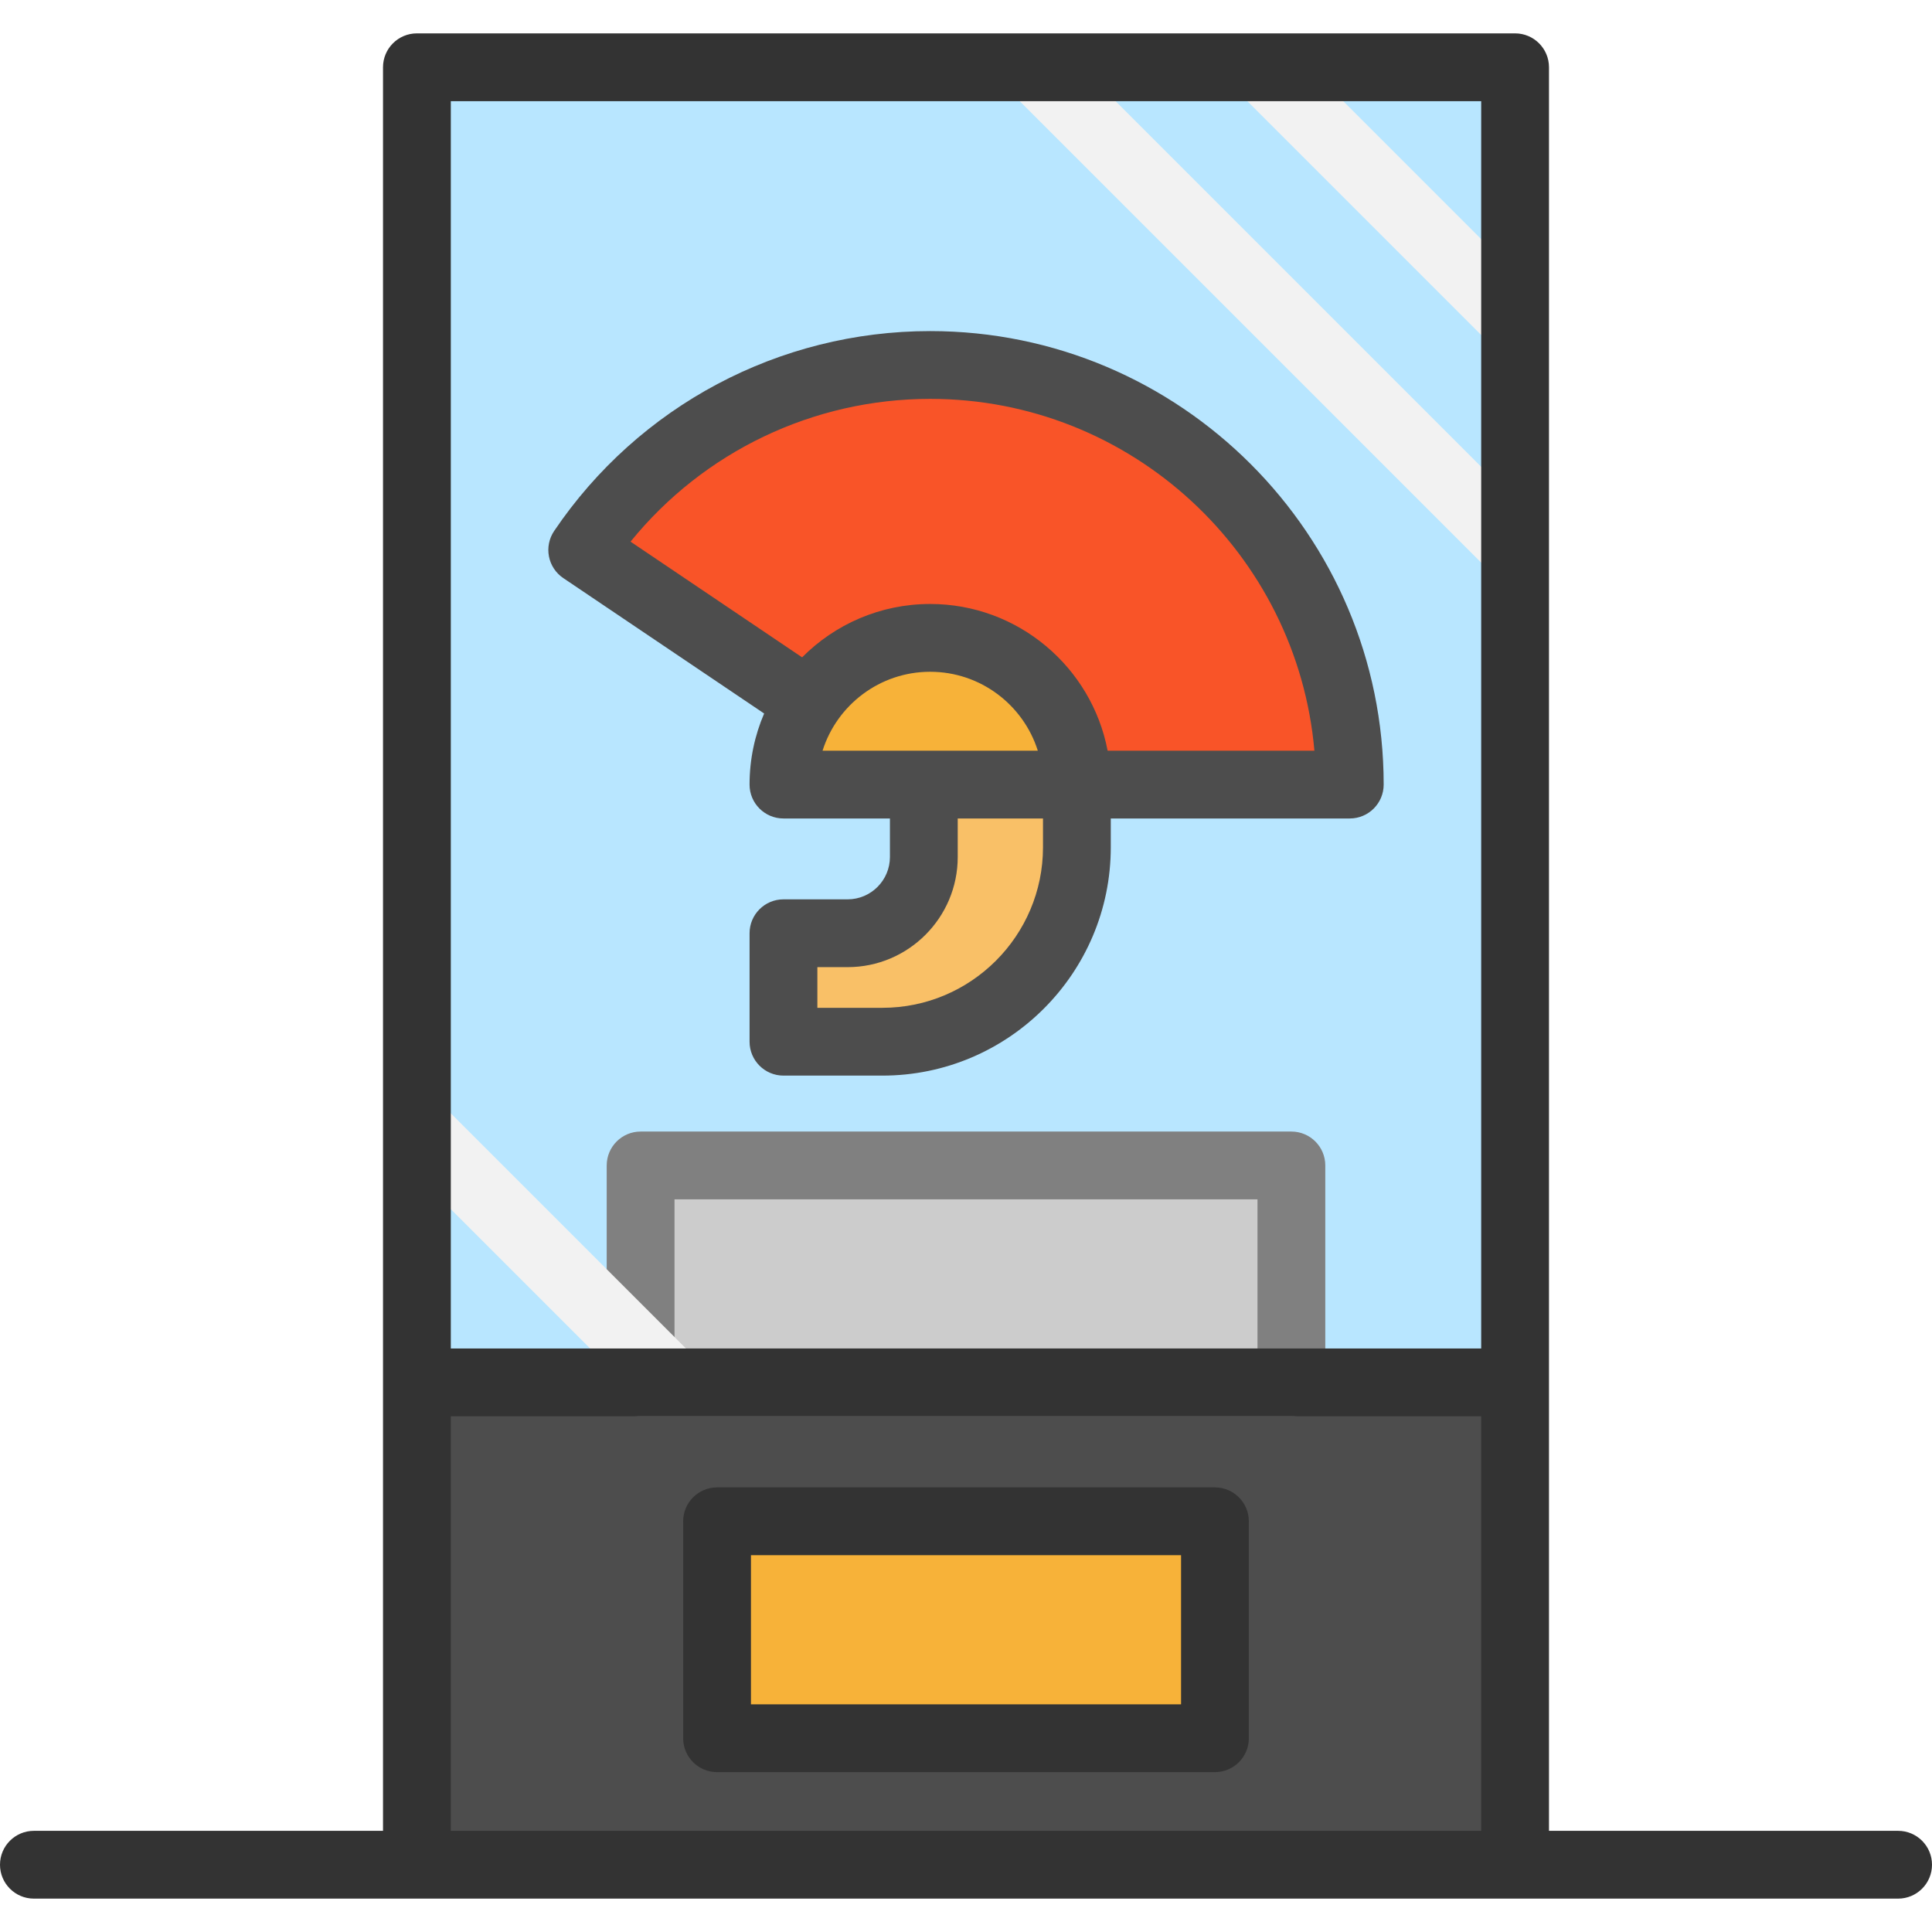
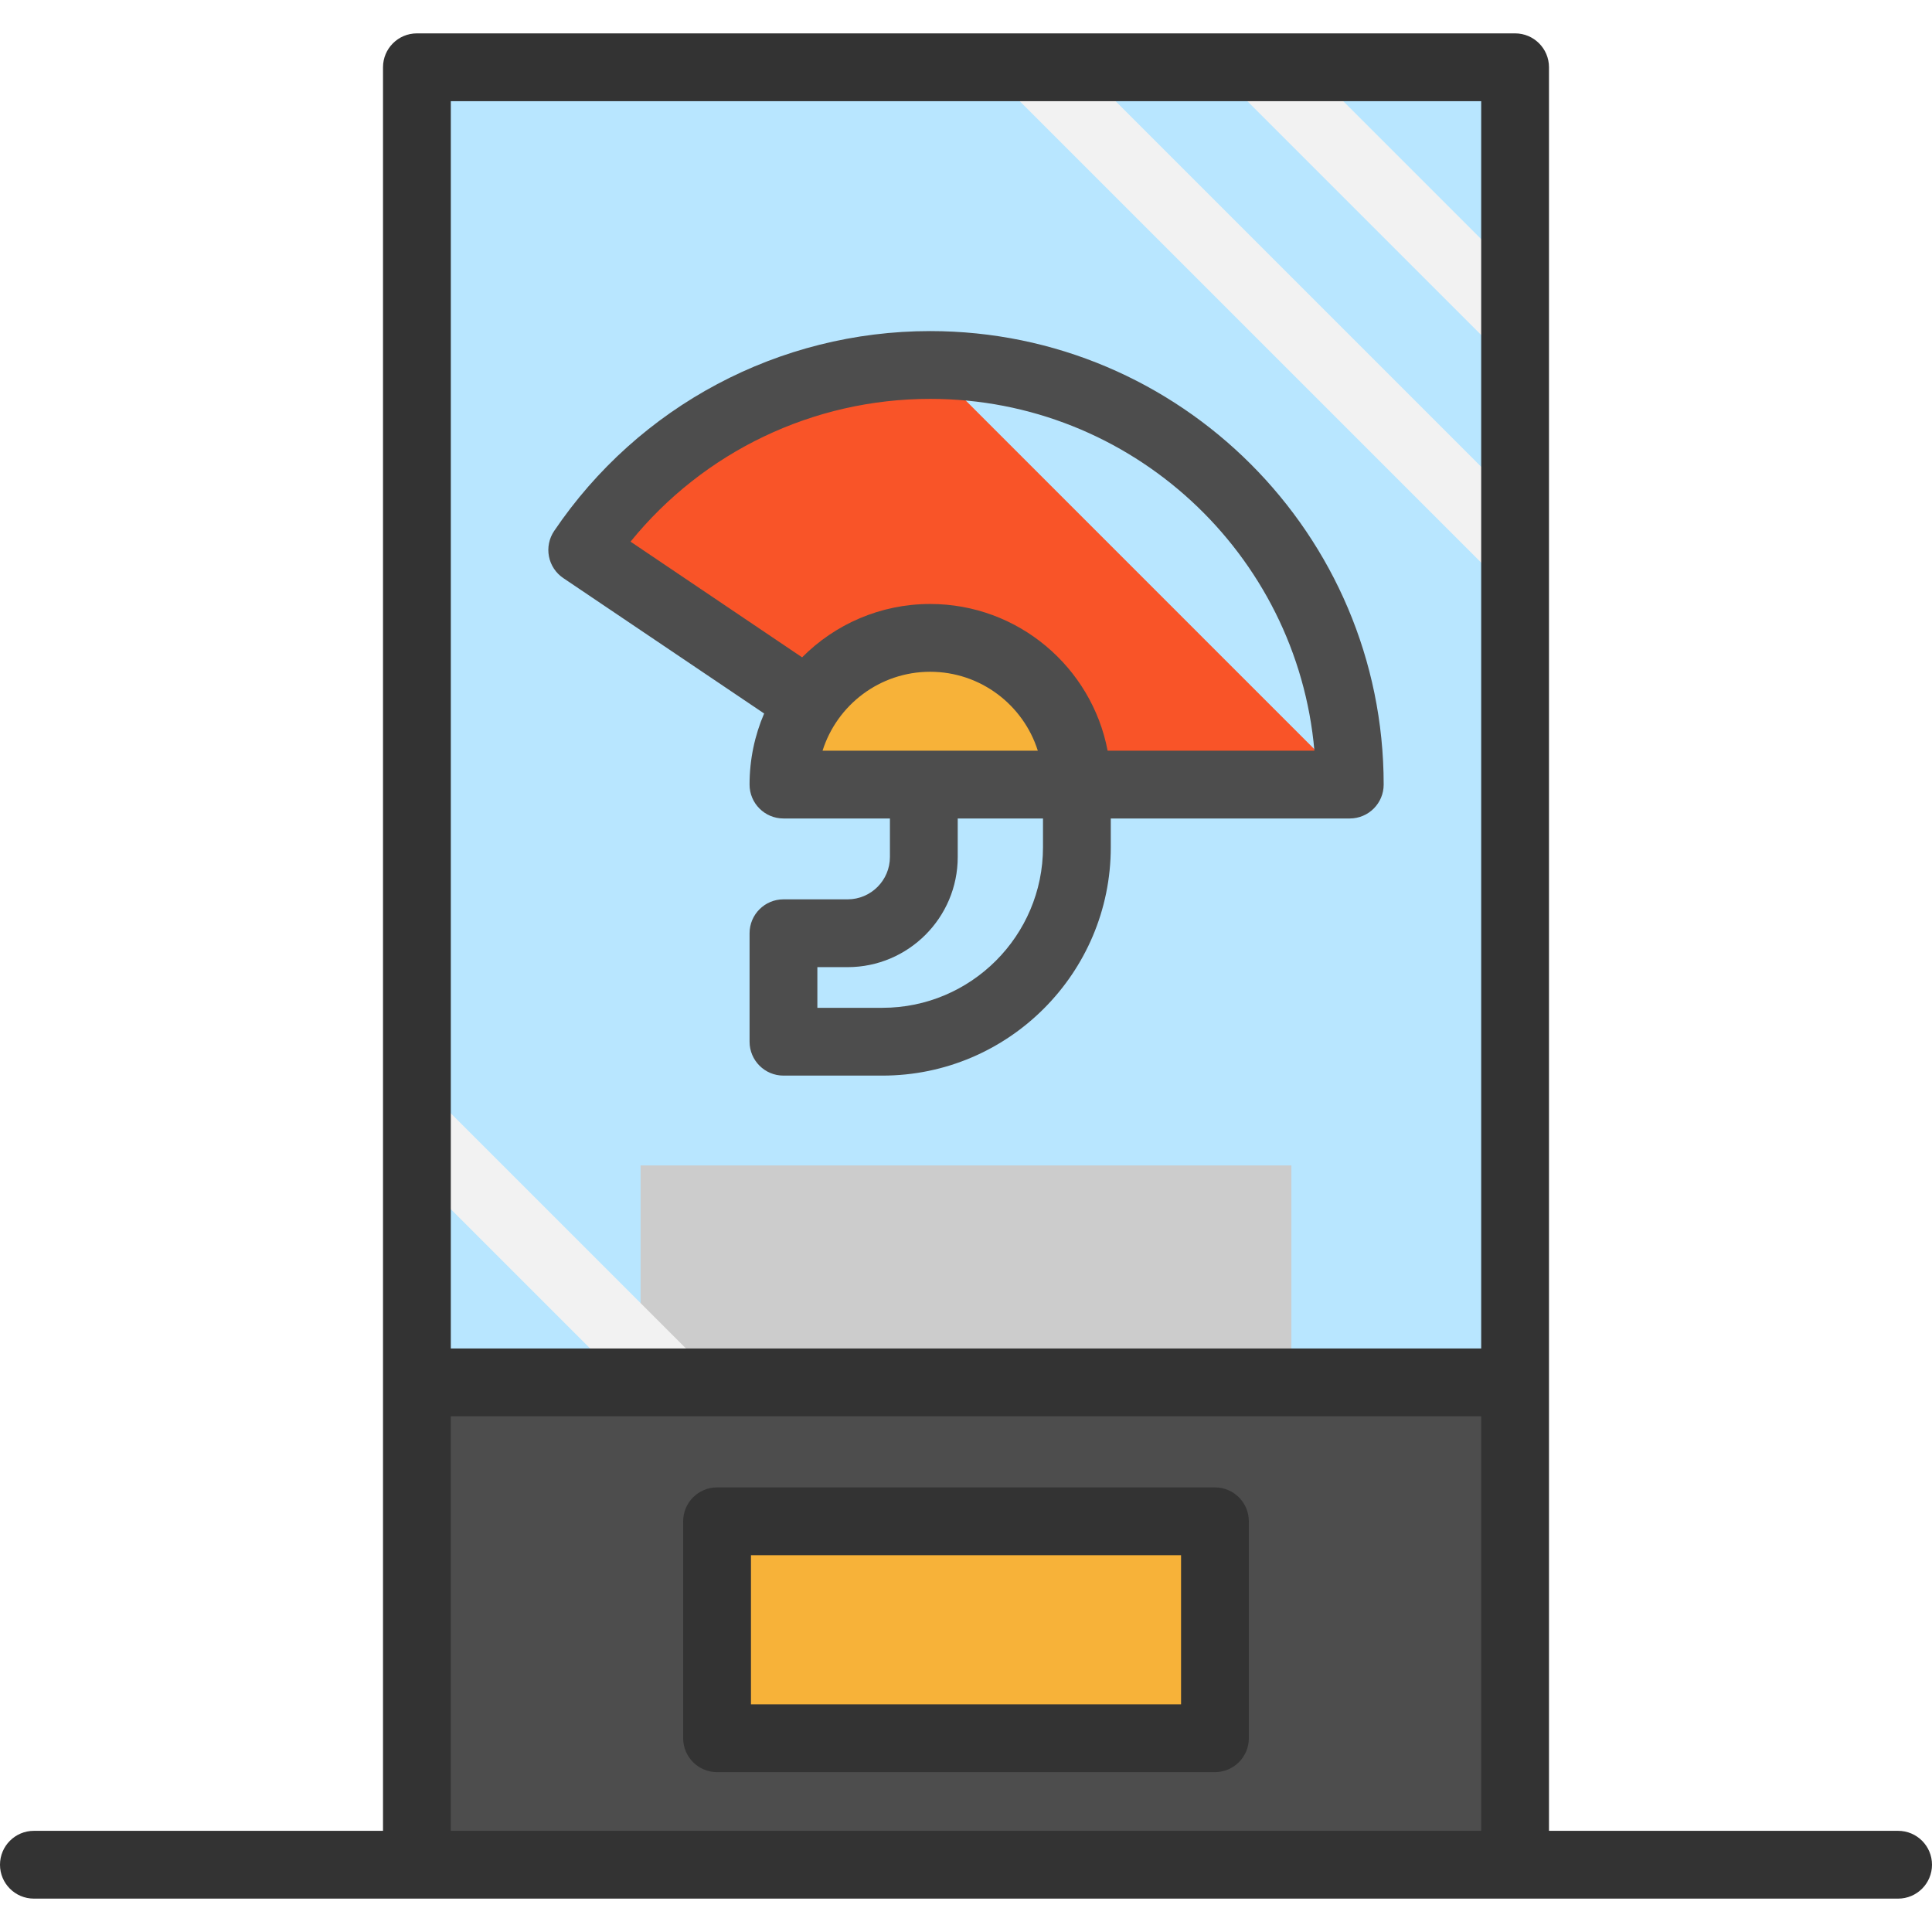
<svg xmlns="http://www.w3.org/2000/svg" version="1.1" id="Layer_1" viewBox="0 0 512 512" xml:space="preserve">
  <rect x="110.49" y="17.828" style="fill:#B8E6FF;" width="291.034" height="348.524" />
  <rect x="110.49" y="366.345" style="fill:#4D4D4D;" width="291.034" height="127.821" />
  <rect x="169.765" y="308.855" style="fill:#CCCCCC;" width="172.46" height="57.488" />
-   <path style="fill:#808080;" d="M342.232,375.329H169.768c-4.962,0-8.983-4.022-8.983-8.983v-57.488c0-4.961,4.021-8.983,8.983-8.983  h172.463c4.962,0,8.983,4.022,8.983,8.983v57.488C351.215,371.307,347.194,375.329,342.232,375.329z M178.751,357.364h154.497  v-39.522H178.751V357.364z" />
  <rect x="190.03" y="403.163" style="fill:#F7B239;" width="131.941" height="57.488" />
  <g>
    <rect x="247.558" y="72.616" transform="matrix(-0.707 -0.707 0.707 -0.707 518.868 378.121)" style="fill:#F2F2F2;" width="180.375" height="17.966" />
    <rect x="320.496" y="42.158" transform="matrix(-0.707 -0.707 0.707 -0.707 591.384 347.242)" style="fill:#F2F2F2;" width="94.224" height="17.966" />
    <rect x="97.716" y="324.048" transform="matrix(-0.707 -0.707 0.707 -0.707 11.748 670.929)" style="fill:#F2F2F2;" width="94.224" height="17.966" />
  </g>
  <g>
    <path style="fill:#333333;" d="M321.972,394.178H190.028c-4.962,0-8.983,4.022-8.983,8.983v57.488c0,4.961,4.021,8.983,8.983,8.983   h131.944c4.962,0,8.983-4.022,8.983-8.983v-57.488C330.955,398.2,326.934,394.178,321.972,394.178z M312.989,451.666H199.011   v-39.522h113.979V451.666z" />
    <path style="fill:#333333;" d="M503.017,485.188h-92.519V366.347V17.828c0-4.961-4.021-8.983-8.983-8.983h-291.03   c-4.962,0-8.983,4.022-8.983,8.983v348.52v118.841H8.983c-4.962,0-8.983,4.022-8.983,8.983c0,4.961,4.021,8.983,8.983,8.983   h494.034c4.962,0,8.983-4.022,8.983-8.983C512,489.211,507.979,485.188,503.017,485.188z M119.468,26.811h273.065v330.554H119.468   V26.811z M119.468,375.329h273.065v109.858H119.468V375.329z" />
  </g>
-   <path style="fill:#F95428;" d="M357.703,207.922h-72.306c0-21.475-17.415-38.878-38.89-38.878c-13.414,0-25.248,6.803-32.243,17.139  l-59.97-40.435c19.99-29.584,53.826-49.023,92.212-49.023C307.925,96.725,357.703,146.503,357.703,207.922z" />
+   <path style="fill:#F95428;" d="M357.703,207.922h-72.306c0-21.475-17.415-38.878-38.89-38.878c-13.414,0-25.248,6.803-32.243,17.139  l-59.97-40.435c19.99-29.584,53.826-49.023,92.212-49.023z" />
  <path style="fill:#F7B239;" d="M285.396,207.922h-0.012h-40.555h-0.012h-37.189c0-8.061,2.443-15.534,6.635-21.739  c6.995-10.336,18.828-17.139,32.243-17.139C267.981,169.044,285.396,186.447,285.396,207.922z" />
-   <path style="fill:#F9C067;" d="M285.384,207.922v16.6c0,28.47-23.068,51.538-51.538,51.538h-26.218v-28.745h16.984  c11.163,0,20.206-9.043,20.206-20.206v-19.187h0.012H285.384z" />
  <path style="fill:#4D4D4D;" d="M202.504,189.085c-2.486,5.784-3.863,12.152-3.863,18.837c0,4.961,4.022,8.983,8.983,8.983h28.216  v10.208c0,6.189-5.035,11.223-11.224,11.223h-16.99c-4.961,0-8.983,4.022-8.983,8.983v28.744c0,4.961,4.022,8.983,8.983,8.983  h26.222c33.371,0,60.52-27.149,60.52-60.52v-7.622h63.335c4.961,0,8.983-4.022,8.983-8.983c0-66.267-53.912-120.179-120.179-120.179  c-39.986,0-77.241,19.804-99.655,52.976c-1.334,1.975-1.829,4.4-1.375,6.741s1.821,4.404,3.797,5.737L202.504,189.085z   M217.986,198.939c3.823-12.108,15.162-20.912,28.518-20.912c13.361,0,24.701,8.804,28.525,20.912H217.986z M233.85,267.08h-17.239  v-10.778h8.007c16.095,0,29.19-13.095,29.19-29.188v-10.208h22.597v7.621C276.404,247.99,257.315,267.08,233.85,267.08z   M246.509,105.706c53.333,0,97.257,41.061,101.822,93.231h-54.8c-4.217-22.111-23.7-38.877-47.027-38.877  c-13.25,0-25.26,5.412-33.935,14.141l-45.469-30.658C186.443,119.701,215.512,105.706,246.509,105.706z" />
</svg>